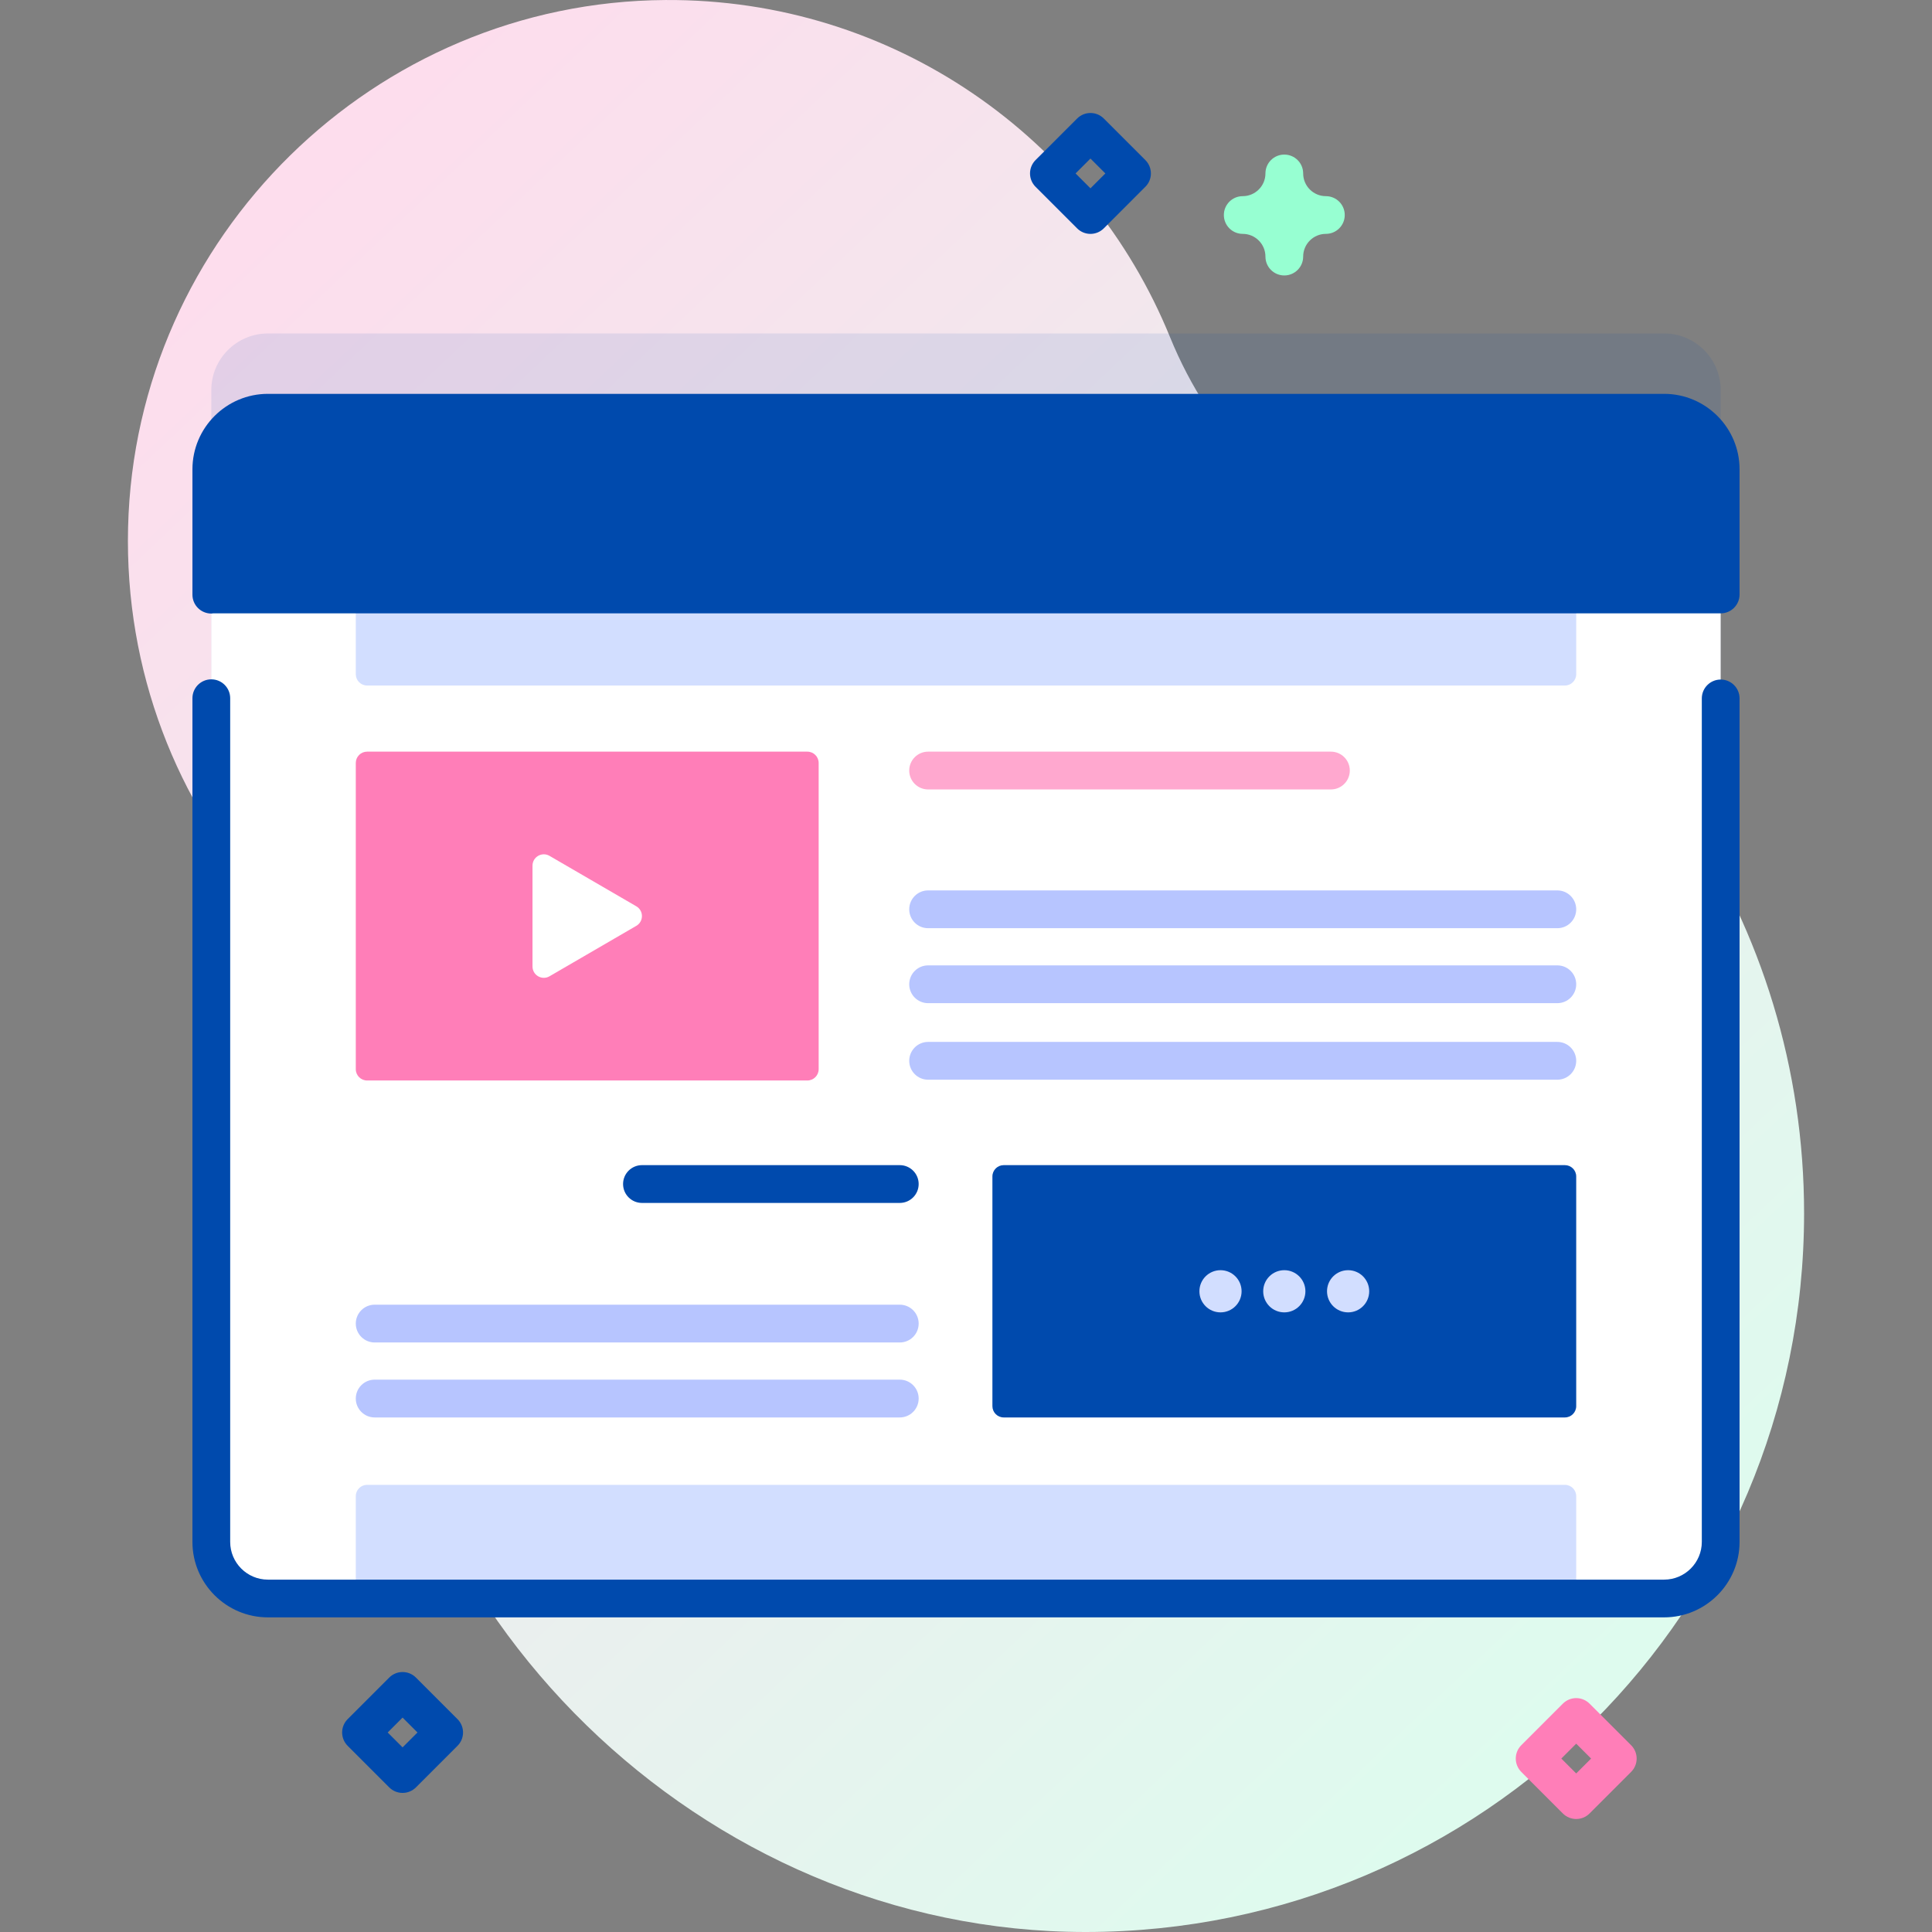
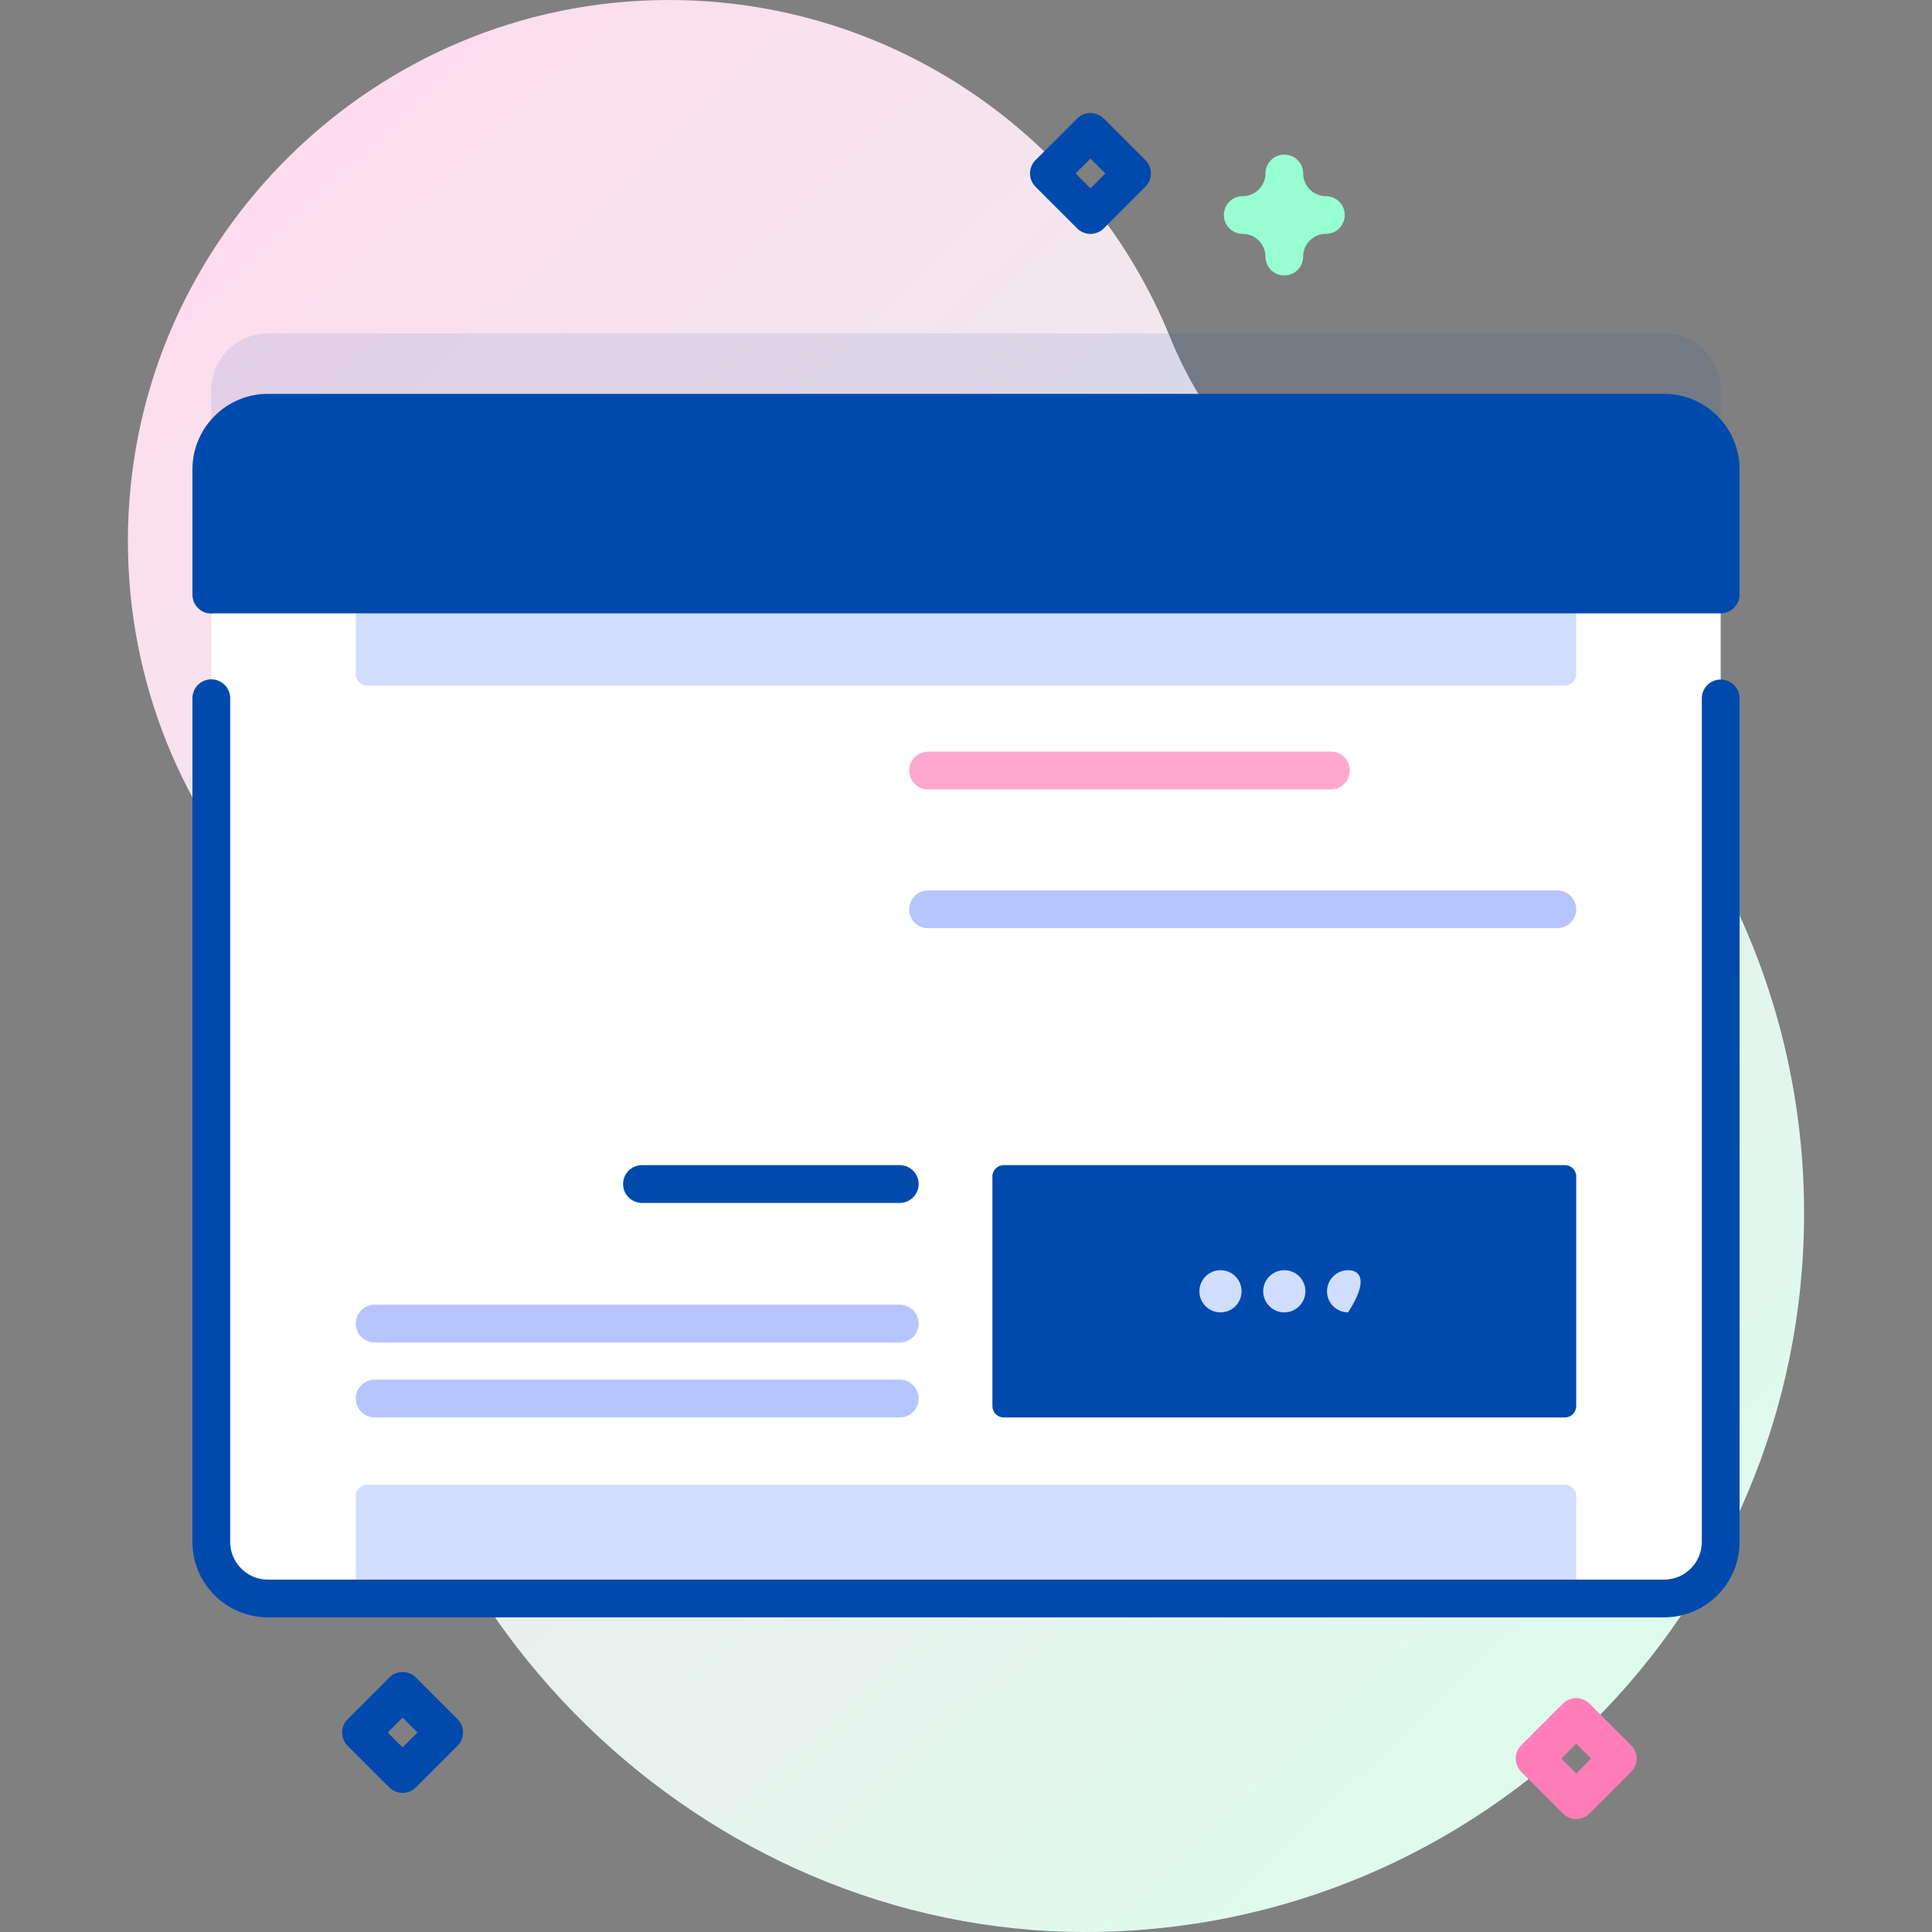
<svg xmlns="http://www.w3.org/2000/svg" width="96" height="96" viewBox="0 0 96 96" fill="none">
  <rect x="0" y="0" width="96" height="96" fill="#808080" stroke="none" />
  <g clip-path="url(#clip0_0_3126)">
    <path d="M58.139 16.754C54.121 6.878 44.401 -0.069 33.065 0.001C18.605 0.09 6.715 11.754 6.364 26.21C6.191 33.343 8.797 39.864 13.177 44.77C16.668 48.68 18.42 53.831 18.243 59.07C18.22 59.766 18.216 60.468 18.233 61.174C18.695 80.186 34.937 96.011 53.955 96C73.668 95.988 89.644 80.004 89.644 60.289C89.644 45.838 81.06 33.393 68.712 27.773C63.9 25.582 60.132 21.651 58.139 16.754Z" fill="url(#paint0_linear_0_3126)" />
    <path opacity="0.1" d="M85.5 19.383V72.68C85.5 74.232 84.24 75.492 82.688 75.492H13.312C11.76 75.492 10.5 74.232 10.5 72.68V19.383C10.5 17.83 11.76 16.57 13.312 16.57H82.688C84.24 16.57 85.5 17.83 85.5 19.383Z" fill="#004AAD" />
    <path d="M85.5 23.32V76.617C85.5 78.17 84.24 79.43 82.688 79.43H13.312C11.76 79.43 10.5 78.17 10.5 76.617V23.32C10.5 21.768 11.76 20.508 13.312 20.508H82.688C84.24 20.508 85.5 21.768 85.5 23.32Z" fill="white" />
    <path d="M78.321 79.43H17.679V74.344C17.679 74.033 17.931 73.781 18.241 73.781H77.758C78.069 73.781 78.321 74.033 78.321 74.344V79.43H78.321Z" fill="#D2DEFF" />
    <path d="M17.679 29.54H78.321V33.5C78.321 33.811 78.069 34.063 77.758 34.063H18.241C17.93 34.063 17.679 33.811 17.679 33.5L17.679 29.54Z" fill="#D2DEFF" />
    <path d="M85.5 29.54V23.32C85.5 21.767 84.241 20.508 82.688 20.508H13.312C11.759 20.508 10.5 21.767 10.5 23.32V29.54H85.5Z" fill="#004AAD" />
    <path d="M17.64 25.975C17.122 25.975 16.703 25.555 16.703 25.037V25.01C16.703 24.492 17.122 24.073 17.64 24.073C18.158 24.073 18.578 24.492 18.578 25.01V25.037C18.578 25.555 18.158 25.975 17.64 25.975Z" fill="#004AAD" />
-     <path d="M21.264 25.975C20.746 25.975 20.326 25.555 20.326 25.037V25.01C20.326 24.492 20.746 24.073 21.264 24.073C21.782 24.073 22.201 24.492 22.201 25.01V25.037C22.201 25.555 21.782 25.975 21.264 25.975Z" fill="#004AAD" />
    <path d="M24.887 25.975C24.369 25.975 23.95 25.555 23.95 25.037V25.01C23.95 24.492 24.369 24.073 24.887 24.073C25.405 24.073 25.825 24.492 25.825 25.01V25.037C25.825 25.555 25.405 25.975 24.887 25.975Z" fill="#004AAD" />
    <path d="M82.688 19.57H13.312C11.245 19.57 9.562 21.252 9.562 23.32V29.55C9.562 30.067 9.982 30.487 10.5 30.487C10.534 30.487 10.565 30.481 10.598 30.477H85.5C86.018 30.477 86.438 30.057 86.438 29.54V23.32C86.438 21.252 84.755 19.57 82.688 19.57ZM13.312 21.445H82.688C83.721 21.445 84.562 22.286 84.562 23.32V28.602H11.438V23.32C11.437 22.286 12.278 21.445 13.312 21.445Z" fill="#004AAD" />
    <path d="M85.5 33.766C84.982 33.766 84.562 34.186 84.562 34.703V76.616C84.562 77.65 83.721 78.491 82.688 78.491H13.312C12.279 78.491 11.438 77.65 11.438 76.616V34.694C11.438 34.176 11.018 33.756 10.5 33.756C9.982 33.756 9.562 34.176 9.562 34.694V76.616C9.562 78.684 11.245 80.366 13.312 80.366H82.688C84.755 80.366 86.438 78.684 86.438 76.616V34.703C86.438 34.186 86.018 33.766 85.5 33.766Z" fill="#004AAD" />
-     <path d="M40.116 53.689H18.241C17.931 53.689 17.679 53.438 17.679 53.127V37.911C17.679 37.601 17.931 37.349 18.241 37.349H40.116C40.427 37.349 40.679 37.601 40.679 37.911V53.127C40.679 53.438 40.427 53.689 40.116 53.689Z" fill="#FF7EB8" />
-     <path d="M26.46 43.014V48.025C26.46 48.458 26.93 48.729 27.305 48.511L31.617 46.005C31.991 45.789 31.991 45.25 31.617 45.033L27.305 42.527C26.93 42.309 26.46 42.58 26.46 43.014Z" fill="white" />
    <path d="M44.709 66.707H18.618C18.099 66.707 17.679 66.287 17.679 65.768C17.679 65.249 18.099 64.829 18.618 64.829H44.709C45.228 64.829 45.648 65.249 45.648 65.768C45.648 66.287 45.228 66.707 44.709 66.707Z" fill="#B7C5FF" />
    <path d="M44.709 59.773H31.899C31.381 59.773 30.96 59.352 30.96 58.834C30.96 58.315 31.381 57.895 31.899 57.895H44.709C45.228 57.895 45.648 58.315 45.648 58.834C45.648 59.352 45.228 59.773 44.709 59.773Z" fill="#004AAD" />
    <path d="M44.709 70.432H18.618C18.099 70.432 17.679 70.012 17.679 69.493C17.679 68.974 18.099 68.554 18.618 68.554H44.709C45.228 68.554 45.648 68.974 45.648 69.493C45.648 70.011 45.228 70.432 44.709 70.432Z" fill="#B7C5FF" />
    <path d="M77.382 46.122H46.118C45.599 46.122 45.179 45.702 45.179 45.183C45.179 44.664 45.599 44.244 46.118 44.244H77.382C77.901 44.244 78.321 44.664 78.321 45.183C78.321 45.702 77.901 46.122 77.382 46.122Z" fill="#B7C5FF" />
    <path d="M66.132 39.227H46.118C45.599 39.227 45.179 38.807 45.179 38.288C45.179 37.769 45.599 37.349 46.118 37.349H66.132C66.651 37.349 67.071 37.769 67.071 38.288C67.071 38.806 66.651 39.227 66.132 39.227Z" fill="#FFA8CF" />
-     <path d="M77.382 49.847H46.118C45.599 49.847 45.179 49.427 45.179 48.908C45.179 48.389 45.599 47.969 46.118 47.969H77.382C77.901 47.969 78.321 48.389 78.321 48.908C78.321 49.427 77.901 49.847 77.382 49.847Z" fill="#B7C5FF" />
-     <path d="M77.382 53.65H46.118C45.599 53.65 45.179 53.23 45.179 52.711C45.179 52.193 45.599 51.772 46.118 51.772H77.382C77.901 51.772 78.321 52.193 78.321 52.711C78.321 53.23 77.901 53.65 77.382 53.65Z" fill="#B7C5FF" />
    <path d="M77.759 70.432H49.874C49.564 70.432 49.312 70.18 49.312 69.869V58.457C49.312 58.146 49.564 57.895 49.874 57.895H77.759C78.069 57.895 78.321 58.146 78.321 58.457V69.869C78.321 70.18 78.069 70.432 77.759 70.432Z" fill="#004AAD" />
-     <path d="M66.987 65.211C67.566 65.211 68.035 64.742 68.035 64.163C68.035 63.584 67.566 63.115 66.987 63.115C66.408 63.115 65.939 63.584 65.939 64.163C65.939 64.742 66.408 65.211 66.987 65.211Z" fill="#D2DEFF" />
+     <path d="M66.987 65.211C68.035 63.584 67.566 63.115 66.987 63.115C66.408 63.115 65.939 63.584 65.939 64.163C65.939 64.742 66.408 65.211 66.987 65.211Z" fill="#D2DEFF" />
    <path d="M63.816 65.211C64.395 65.211 64.865 64.742 64.865 64.163C64.865 63.584 64.395 63.115 63.816 63.115C63.237 63.115 62.768 63.584 62.768 64.163C62.768 64.742 63.237 65.211 63.816 65.211Z" fill="#D2DEFF" />
    <path d="M60.646 65.211C61.225 65.211 61.694 64.742 61.694 64.163C61.694 63.584 61.225 63.115 60.646 63.115C60.067 63.115 59.598 63.584 59.598 64.163C59.598 64.742 60.067 65.211 60.646 65.211Z" fill="#D2DEFF" />
    <path d="M20.004 89.089C19.755 89.089 19.517 88.99 19.341 88.815L17.275 86.749C16.909 86.382 16.909 85.789 17.275 85.423L19.341 83.357C19.517 83.181 19.755 83.082 20.004 83.082C20.253 83.082 20.491 83.181 20.667 83.357L22.733 85.423C22.909 85.599 23.008 85.837 23.008 86.086C23.008 86.335 22.909 86.573 22.733 86.749L20.667 88.815C20.491 88.99 20.253 89.089 20.004 89.089ZM19.264 86.086L20.004 86.826L20.744 86.086L20.004 85.346L19.264 86.086Z" fill="#004AAD" />
    <path d="M54.184 11.622C53.935 11.622 53.697 11.523 53.521 11.347L51.455 9.281C51.28 9.105 51.181 8.867 51.181 8.618C51.181 8.369 51.28 8.131 51.455 7.955L53.522 5.889C53.887 5.523 54.481 5.523 54.847 5.889L56.913 7.955C57.279 8.321 57.279 8.915 56.913 9.281L54.847 11.347C54.671 11.523 54.433 11.622 54.184 11.622ZM53.444 8.618L54.184 9.358L54.924 8.618L54.184 7.878L53.444 8.618Z" fill="#004AAD" />
    <path d="M78.321 90.385C78.081 90.385 77.841 90.293 77.658 90.111L75.592 88.045C75.416 87.869 75.318 87.63 75.318 87.382C75.318 87.133 75.416 86.894 75.592 86.719L77.658 84.653C77.834 84.477 78.073 84.378 78.321 84.378C78.57 84.378 78.808 84.477 78.984 84.653L81.05 86.719C81.416 87.085 81.416 87.678 81.05 88.044L78.984 90.11C78.801 90.293 78.561 90.385 78.321 90.385ZM77.581 87.382L78.321 88.122L79.061 87.382L78.321 86.642L77.581 87.382Z" fill="#FF7EB8" />
    <path d="M63.816 13.687C63.298 13.687 62.879 13.268 62.879 12.75C62.879 12.128 62.373 11.621 61.75 11.621C61.232 11.621 60.813 11.202 60.813 10.684C60.813 10.166 61.232 9.747 61.75 9.747C62.372 9.747 62.879 9.24 62.879 8.618C62.879 8.1 63.298 7.681 63.816 7.681C64.334 7.681 64.754 8.1 64.754 8.618C64.754 9.24 65.26 9.747 65.882 9.747C66.4 9.747 66.82 10.166 66.82 10.684C66.82 11.202 66.4 11.621 65.882 11.621C65.26 11.621 64.754 12.128 64.754 12.75C64.754 13.268 64.334 13.687 63.816 13.687Z" fill="#97FFD2" />
  </g>
  <defs>
    <linearGradient id="paint0_linear_0_3126" x1="5.426" y1="8.821" x2="82.174" y2="90.037" gradientUnits="userSpaceOnUse">
      <stop stop-color="#FFDBED" />
      <stop offset="1" stop-color="#DCFDEE" />
    </linearGradient>
    <clipPath id="clip0_0_3126">
      <rect width="96" height="96" fill="white" />
    </clipPath>
  </defs>
</svg>